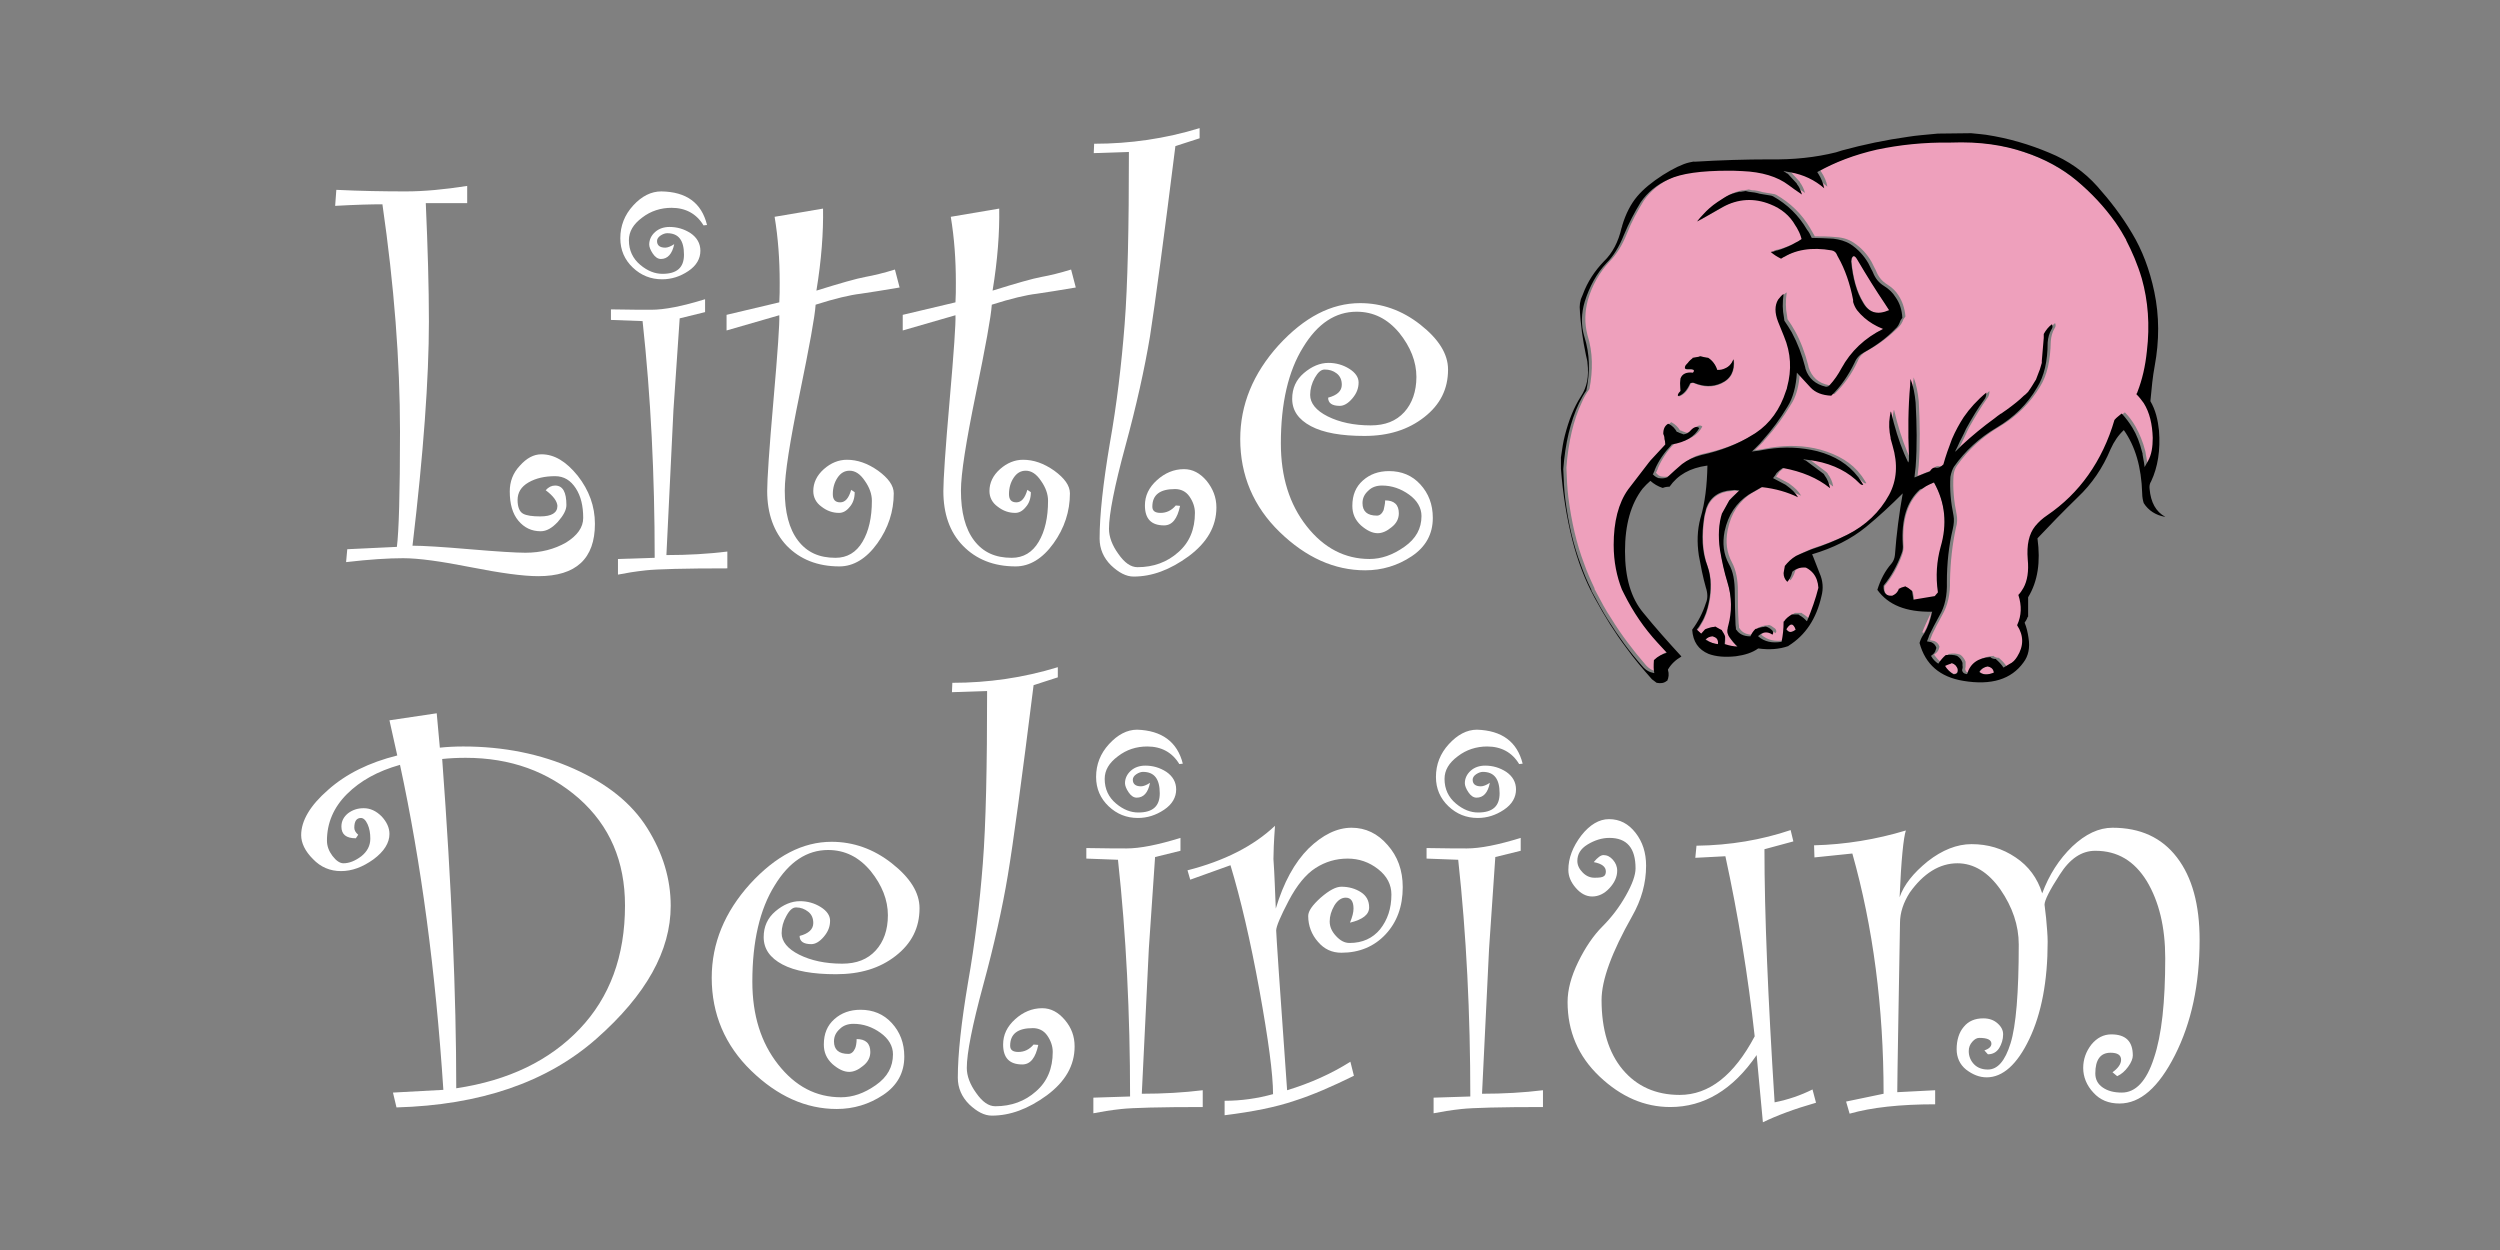
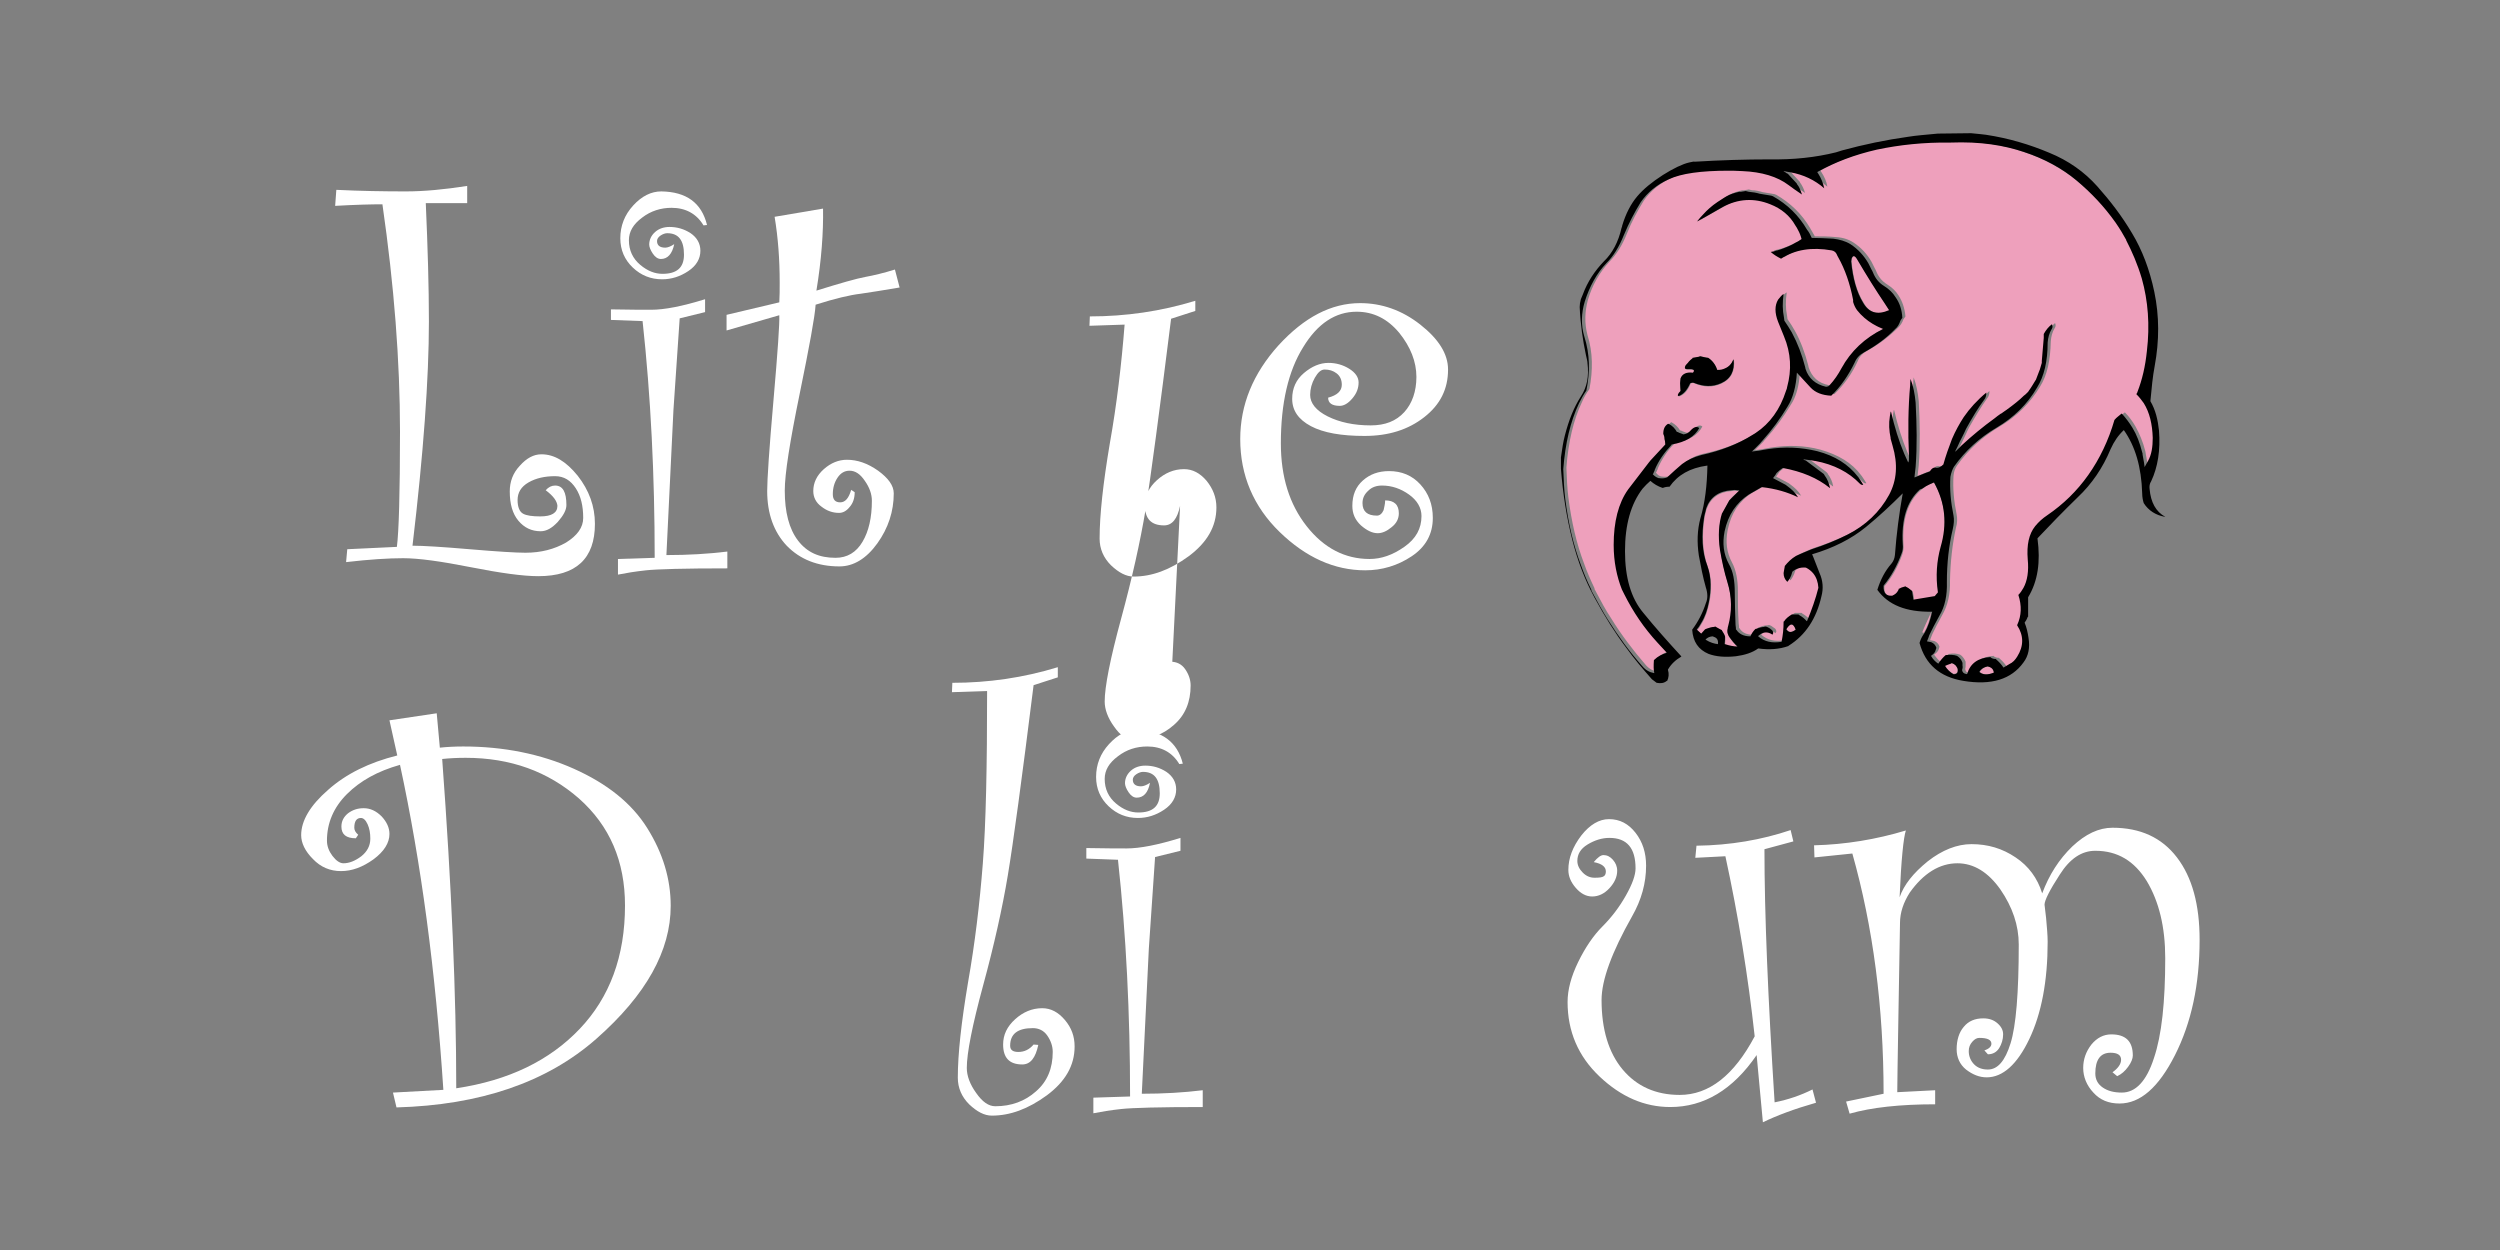
<svg xmlns="http://www.w3.org/2000/svg" version="1.1" id="レイヤー_1" x="0px" y="0px" viewBox="0 0 640 320" enable-background="new 0 0 640 320" xml:space="preserve">
  <rect x="0" y="0" width="640" height="320" fill="#808080" stroke="none" />
  <g>
    <g>
      <path fill="#EEA0BC" d="M437.2,91.6L437.2,91.6c1.2,0.8,2,1.9,2.5,3.2l0.1,0c0.7,0,1.3-0.1,1.9-0.4c0.9-0.5,1.6-1.2,2.1-2.2    l0.1-0.1c0.3,2.9-0.7,4.9-3.2,6.1c-2.2,1-4.5,1-7-0.1c-0.3-0.1-0.6-0.1-0.9,0.1c-0.7,1.8-1.7,2.9-3,3.3l-0.2-0.2    c0.2-0.5,0.4-0.8,0.7-1.1l0-0.2c0-0.4-0.1-1-0.1-1.8c0-0.5,0.1-0.9,0.1-1.1l0-0.1c0.4-1.2,1.5-1.7,3.1-1.5l0.1,0    c0.6-0.7,0.1-1-1.4-0.9H432c-0.5,0-0.7-0.2-0.5-0.7l0-0.1c0.2-0.3,0.4-0.5,0.4-0.5c0.2-0.3,0.4-0.5,0.6-0.7    c0.3-0.3,0.5-0.5,0.9-0.8l0-0.1c0.9-0.2,1.6-0.3,1.9-0.4l0.1,0C436.2,91.4,436.8,91.5,437.2,91.6 M531.6,46.2    c-3.8-3.1-8.3-5.6-13.5-7.3c-5.1-1.8-11.1-2.7-18-2.8c-6.8-0.1-13.1,0.5-18.8,1.8c-5.6,1.3-10.7,3.1-15.2,5.7c0,0.1,0,0.1-0.1,0.1    l0.1,0.1l0.2,0.3c0.7,1.1,1.3,2.3,1.5,3.7l0,0c-2.4-2.1-5.3-3.5-8.7-4.1c-0.7-0.1-1.2-0.2-1.6-0.3l0,0.1l0.5,0.3l0,0l0.1,0.1    c0.1,0.1,0.2,0.1,0.4,0.2l2.3,2.5c0,0,0,0,0,0c-0.1-0.3-0.2-0.6-0.4-0.8c0.2,0.2,0.3,0.5,0.4,0.8c0,0.1,0,0.1,0,0.1    c0.6,0.8,1,1.7,1.3,2.7c-1.5-1-2.6-1.8-3.4-2.4c-2.9-2.2-6.9-3.4-11.9-3.6c-1.6,0-2.8-0.1-3.5-0.1c-7,0.1-12.1,0.8-15.3,2.2    c-3.1,1.4-5.5,3.4-7.2,5.9c-1.6,2.6-3.1,5.3-4.3,8.4c-1.2,3-2.7,5.4-4.4,7.1c-2.6,2.8-4.5,6.1-5.6,9.9c-0.8,3-0.9,5.9-0.1,9    c1.4,4.4,1.4,9,0.5,13.8c-0.8,1.1-1.5,2.3-1.9,3.3c-2.2,4.6-3.5,10.2-4,16.8c0.1,2.7,0.2,5.2,0.5,7.6c0.8,6.3,2.1,11.9,4,16.9    c0.7,2,1.6,4.1,2.7,6.4l0,0.2c1.6,3,2.9,5.5,4.2,7.4c2.7,4.4,5.7,8.3,8.8,11.9c0.9,1.1,1.9,1.6,3,1.8h0.1    c-0.1-0.8-0.2-1.9-0.1-3.3l0.1-0.1c0.8-0.9,1.9-1.5,3.2-1.8l-2.4-2.6c-3.4-3.7-6.2-7.8-8.5-12.4l-0.6-1.2    c-1.4-3.3-2.1-7.1-2.1-11.4c-0.1-5.9,1.2-10.6,3.7-14.2l5.3-6.9c0.2-0.2,0.3-0.4,0.4-0.5c1.1-1.3,2.3-2.6,3.8-4.1l0-0.1    c-0.1-0.6-0.1-1-0.2-1.3c0-0.5-0.1-0.9-0.3-1.3v-0.1c0.1-1.2,0.5-2,1.2-2.5c0.1,0,0.1,0,0.1,0c0.9,0.5,1.7,1.2,2.2,2.1h0.1    c0.1,0,0.1,0,0.1,0l0.2,0.1c0.1,0,0.2,0.1,0.2,0.1l1.1,0.4c0.7-0.1,1.3-0.4,1.7-0.9c0.9-0.9,1.6-1.2,2.2-0.8l0.1,0.1    c-1.1,2.2-3.5,3.6-7.1,4.2l0,0.1c-1.9,1.9-3.3,4.1-4.3,6.4l0,0.1l-0.4,0.9l-0.1,0.1l0.1,0.1c0.4,0.5,0.8,0.8,1.4,0.9l0.1,0    c0.7,0.1,1.4,0.1,2.1-0.2c1.4-1.3,2.7-2.5,3.8-3.4c1.3-1.1,3-1.9,4.9-2.3c5-1.1,9.5-2.8,13.2-5.2l0.5-0.3c0.1-0.1,0.2-0.1,0.3-0.2    c3.6-2.4,6.2-6,7.7-10.7c0.1-0.6,0.2-0.9,0.3-1c1.2-4.4,1-8.8-0.8-13l-1.5-3.7c-0.9-2.3-0.8-4.2,0-5.7c0.3-0.5,0.7-1,1.3-1.4    l0.1,0c-0.3,2.1-0.3,4.1,0.1,6l0.1,0.8c0.7,1,1.3,1.9,1.9,3c1.5,2.7,2.6,5.7,3.4,8.8c0,0.1,0.1,0.3,0.1,0.5    c0.8,2.5,2.5,4.1,5.2,4.6h0.2c0.2,0,0.5,0,0.7-0.3c1.3-1.3,2.3-2.8,3.1-4.4c2.4-4.4,5.9-7.7,10.7-10.1c-0.3,0-0.4-0.2-0.5-0.2    c-0.8-0.3-1.5-0.7-2.2-1.1c-1.5-0.9-2.9-2.1-4-3.5c-0.5-0.7-0.8-1.5-1-2.1l0-0.1l0-0.4c-0.9-4.3-2.1-7.9-3.8-10.9    c-0.2-0.3-0.3-0.6-0.4-0.8c-0.3-0.5-0.7-0.9-1.3-1c-5.1-0.9-9.4-0.2-12.9,2.1l-0.1,0c-1-0.4-1.8-1-2.6-1.7l0,0    c0.5-0.1,1-0.2,1.6-0.4c0,0,0,0,0,0l0.1,0c0.1,0,0.2,0,0.3-0.1l0.1,0c1.7-0.6,3.1-1.2,4.3-1.9l0.6-0.3l0.9-0.6    c-0.2-0.8-0.5-1.6-0.9-2.3c-0.2-0.4-0.4-0.8-0.7-1.2c-1.5-2.5-3.6-4.3-6.4-5.4c-4.3-1.7-8.3-1.4-12.2,0.7    c-1.5,0.8-3.7,2.1-6.5,3.7l0.1-0.2c0.4-0.5,0.9-1,1.5-1.7c0.9-1,2.1-2.1,3.6-3.1c0.5-0.4,0.9-0.7,1.4-0.9l0.8-0.5    c1-0.6,2.1-0.9,3.3-1.2h0.1c0.1,0,0.3,0,0.4,0c0.1,0,0.5-0.1,1.2-0.2l0.8,0.2c0.9,0,1.8,0.2,2.8,0.5l3,0.5l0.2,0.1l0.1,0    c3.7,2.1,6.7,5,8.8,8.6c0.4,0.7,0.8,1.4,1.2,2.1c1.7,0,3.5,0,5.5,0.2c1.7,0.1,3.2,0.6,4.4,1.4c2,1.3,3.5,3,4.6,4.9l0.8,1.6    c0.1,0.2,0.3,0.5,0.4,0.8c0.6,1.5,1.5,2.6,2.8,3.4c1.3,0.8,2.3,1.8,2.9,2.8c1,1.5,1.6,3.3,1.8,5.4c-0.1,0.2-0.3,0.4-0.5,0.7    c-0.3,0.9-0.8,1.6-1.3,2.1c-2.2,2.2-4.9,4.3-8,6c-1.1,0.6-2,1.5-2.4,2.6c-1.5,3.3-3.5,6.1-6,8.5c-2.3-0.1-4-0.8-5.3-2.1l-3.5-3.8    c-0.2,3.6-0.9,6.5-2.4,8.7c-1.8,3-3.9,5.9-6.5,8.8c0,0.1-0.1,0.1-0.1,0.1c-0.2,0.2-0.3,0.4-0.4,0.5l-2,2l-0.2,0.1    c1.1,0,2.4-0.3,4-0.6c4.5-0.7,8.7-0.6,12.8,0.5c4.6,1.3,8.1,3.4,10.4,6.5c0,0.1,0,0.1,0.1,0.1c0.4,0.6,0.9,1.3,1.3,2    c-0.3,0.1-0.6,0-0.9-0.3c-2.8-2.9-6.6-4.8-11.4-5.8c-0.1,0-0.3,0-0.6-0.1l-2.3-0.3l-0.1,0c0,0,0,0-0.1,0l0,0l0.4,0.2    c0.1,0,0.2,0.1,0.3,0.1l4.4,3.3c0.1,0.1,0.2,0.2,0.4,0.4v0.1c0.7,0.9,1.2,2,1.4,3.2l-0.1,0c-3.1-2.5-7.1-4.2-12-5.1l0,0    c-0.5,0.4-1,0.8-1.6,1.3c-0.2,0.3-0.5,0.7-0.9,1.3c0,0,0,0,0,0l3.2,1.7l0.4,0.3c1.1,0.8,2.1,1.7,2.8,2.9l0,0    c-2.7-1.3-5.7-2.2-9.3-2.6c-1.2,0.7-2.3,1.4-3.3,1.9c-3.2,2-5.3,5.1-6.2,9.4c-0.6,3.1-0.3,5.8,1.1,8.4c1,1.9,1.5,4.3,1.5,7.3    c0,2.4,0,5.3,0.2,8.3c0.1,0.5,0.1,0.9,0.1,1.2l0.1,0c0.7,1.2,1.9,1.7,3.5,1.7h0.1c0.3-0.7,0.7-1.3,1.2-1.8l-0.1,0l0.2-0.1    c0.1,0,0.2,0,0.4-0.1c0.6-0.3,1.3-0.4,1.8-0.4c0.1,0,0.3-0.1,0.5-0.1l0.5,0.2c0.4,0.3,0.7,0.5,1,0.7l0.1,0.1    c0.2,0.3,0.3,0.6,0.2,0.8l-0.2,0.3l0,0l-0.2-0.2c0,0-0.1,0-0.2-0.1c-0.7-0.3-1.4-0.4-1.9-0.2c-0.4,0.1-0.8,0.4-1.3,0.8l0,0.1    c1.6,1.4,3.5,1.8,6,1.4l0-0.1c0.3-1.5,0.5-3.1,0.5-5.1l0.1,0c0.5-0.7,1.1-1.3,2-1.8l1.7,0c0.1,0,0.1,0.1,0.1,0.1    c0.8,0.5,1.5,1,2,1.6l0.1,0c1.2-2.9,2.1-5.7,2.9-8.5l0-0.1c-0.2-1.4-0.6-2.6-1.3-3.6c-0.5-0.6-1.1-1.1-1.9-1.5l-0.1,0    c-1.4-0.1-2.5,0.4-3.4,1.1v0.1c-0.4,1.2-0.8,2-1.3,2.5l0-0.1c-0.6-0.6-0.9-1.4-0.9-2.2l0.1-0.6l0.2-1.1l0-0.1    c0.8-1,1.8-1.9,2.9-2.6c1.3-0.6,2.6-1.2,4-1.7c3.1-1,6.1-2.2,9.1-3.7c4.7-2.4,8.3-5.8,10.7-10.2c2.1-3.7,2.4-7.9,0.9-12.6    l-0.5-1.8l0-0.2c-0.4-1.9-0.4-3.7-0.2-5.5l0.2-1.2l0.1,0c0.9,3.9,2,7.4,3.4,10.8l1,2.2c0.2-0.3,0.3-0.8,0.2-1.5    c-0.3-6.6-0.2-12.7,0.3-18.3c0-0.3,0-0.8,0.1-1.6c0.7,1.9,1.1,4,1.3,6.1c0.3,5.6,0.4,11,0,16.4l-0.3,2.7l0.1,0    c1-0.4,2.2-0.9,3.8-1.5l0.1-0.1c0.3-0.6,0.7-0.9,1.2-0.9c0,0,0.1,0,0.1,0c0.7,0.2,1.4,0,2.1-0.8c0.6-2.2,1.4-4.3,2.2-6.5    c0.9-2.1,1.9-3.9,3-5.6c1.6-2.3,3.5-4.4,5.8-6.3c0,0.7-0.1,1.3-0.6,1.9c-1.5,2.1-3,4.6-4.6,7.4c-0.3,0.6-0.6,1.2-0.9,1.9    c-0.4,0.9-0.9,1.8-1.3,2.7l-0.1,0.2c-0.1,0.2-0.2,0.5-0.4,0.8l0,0.1l-0.1,0.2l0,0l1.7-1.7c2.7-2.5,5.5-4.8,8.4-6.9    c0.4-0.3,0.9-0.7,1.6-1.2c0.1,0,0.2-0.1,0.2-0.1l1.3-0.9c1.8-1.4,3.3-2.6,4.4-3.6c0.3-0.3,0.5-0.5,0.7-0.6    c0.1-0.1,0.2-0.2,0.3-0.3c0.1,0,0.1-0.1,0.1-0.1l0.2-0.3c0.6-0.8,1.2-1.7,1.6-2.5c0,0,0.1-0.1,0.2-0.3l0.8-2.1l0.2-0.5    c0.1-0.3,0.2-0.6,0.3-0.9c-0.1,0.2-0.1,0.4-0.2,0.7c0.2-0.5,0.3-0.9,0.4-1.4l0-0.5l0.5-5.9c0-0.4,0-0.7,0-0.9l0-0.1v0    c0.6-1.1,1.4-1.9,2.1-2.5l0.1,0.3c0.1,0.4,0,0.7-0.2,1c-0.6,1-0.9,2.1-1,3.4c-0.1,4.8-0.9,8.6-2.7,11.5c-2.5,4.2-6,7.7-10.4,10.3    c-4.4,2.6-8,5.9-10.9,10c-0.5,0.7-0.8,1.5-0.9,2.6c-0.2,3.2,0.1,6.5,0.8,9.9c0.2,1,0.2,2.2-0.2,3.5c-0.9,4.2-1.4,8.6-1.5,13.5    c0.1,3.4-0.6,6.3-1.9,8.6c-1.1,2-2,3.7-2.6,5c-0.4,1-0.6,1.5-0.6,1.6l0.1,0l1,0.2c0.7,0.3,1.1,0.8,1.3,1.4v0.1    c-0.1,0.4-0.2,0.7-0.3,0.9c-0.2,0.3-0.3,0.5-0.6,0.7c-0.1,0.1-0.3,0.3-0.5,0.4l0.1,0.1c0.6,0.8,1.2,1.5,1.8,1.9l0,0    c0.6-0.9,1.2-1.6,1.9-2.2v0c1.2-0.2,2.1-0.1,2.9,0.2c0,0,0,0,0,0l0.4,0.3c0.5,0.5,0.8,1,1,1.5l0,0.1c0,0.1,0,0.3,0,0.5    c0,0.1,0,0.1,0,0.1c0,0.4,0,0.8-0.1,1.1l0,0.1c0.1,0.6,0.4,0.9,0.9,0.9c0.2,0.1,0.3,0.1,0.4,0c0.8-2.7,2.8-4.1,6-4.3l0,0.1    c0.4,0.3,0.8,0.4,1.4,0.4l0,0.1c0.6,0.5,1.3,1.2,1.9,2.1c0.7-0.4,1.2-0.7,1.5-0.9c0.9-0.5,1.5-1.2,2-1.9c1.7-2.7,1.6-5.4,0-8    l0-0.1c1.1-2.4,1.2-4.9,0.3-7.7c0.5-0.5,1-1.1,1.3-1.8c1-1.9,1.4-4.3,1.1-7.3c-0.4-3.7,0.3-6.6,1.9-8.5c0.9-1,1.9-2,3.1-2.8    c4.1-2.8,7.6-6.2,10.5-10.3c3-4.1,5.2-8.9,6.7-14.1l0.1-0.1c0.4-0.5,1-0.9,1.7-1.5l0.1,0c1,1,1.9,2.2,2.7,3.6    c1,1.8,1.9,3.9,2.5,6.3c0,0.2,0.1,0.3,0.1,0.5l0,0.1c0.3,1.7,0.5,2.7,0.5,3l0,0.2l0.9-1.6c0.8-1.6,1.2-3.5,1.2-5.9    c-0.1-3.5-0.8-6.5-2.3-8.9c-0.5-0.7-1.1-1.5-1.9-2.3c0.2-0.3,0.3-0.5,0.3-0.6c1.2-3,2-6.5,2.4-10.4c0.7-6.7,0.3-12.9-1.3-18.6    c-1-3.6-2.4-6.9-4-9.8l0-0.1c-0.7-1.3-1.6-2.8-2.7-4.4C538.7,53,535.4,49.3,531.6,46.2" />
      <path fill="#EEA0BC" d="M508.9,170.6L508.9,170.6c-1,0.2-1.7,0.7-2.1,1.4l0.1,0.1c0.9,0.7,2.1,0.7,3.6,0.1v-0.1    C510.3,171.3,509.8,170.8,508.9,170.6" />
      <path fill="#EEA0BC" d="M474.1,66.2l-0.1,0.7c0.4,4.3,1.4,7.9,3.1,10.6c1.5,2.7,3.8,3.3,6.7,2l-1.1-1.7c-2.3-3.4-4.6-7.1-6.9-11    C474.9,65.4,474.4,65.2,474.1,66.2" />
      <path fill="#EEA0BC" d="M495.1,123.5c-0.8,0.3-1.6,0.6-2.1,1c-0.6,0.4-1,0.8-1.3,1c-3.3,2.9-4.8,7.6-4.4,14    c0.1,0.9-0.1,1.7-0.3,2.4c-1.1,3.1-2.6,5.8-4.6,8.2l0,0.1c-0.1,1.8,0.7,2.6,2.1,2.5h0.1c0.7-0.2,1.2-0.6,1.5-1.3    c0.1-0.1,0.1-0.2,0.2-0.5h0.1l0.6-0.3l1-0.3c0.1,0,0.1,0.1,0.1,0.1c0.5,0.2,1,0.6,1.6,1.1l0,0.1c0.2,0.8,0.3,1.5,0.3,2.1l0.1,0    l5.4-0.9l0.5-0.6c0.2-0.2,0.3-0.4,0.3-0.4c-0.6-4.1-0.3-8,0.7-11.6C498.6,134.2,498,128.7,495.1,123.5" />
      <path fill="#EEA0BC" d="M442.7,128.1l0.4-0.5l0,0c0.6-0.7,1.4-1.3,2.3-1.9l-0.5,0c-0.5-0.1-1-0.1-1.5,0c-3.3,0.2-5.5,1.8-6.5,4.6    c-0.1,0.3-0.3,1-0.5,2c-0.8,4.9-0.5,9.2,0.8,12.8c0.5,1.4,0.8,3,0.8,4.7c0.1,1.4-0.1,2.9-0.4,4.4c-0.4,2-1,3.9-2,5.5    c-0.3,0.5-0.6,1.1-1.1,1.6v0.1l1.1,1l0.1-0.1l0.9-1l0.5-0.2c0.5-0.2,1.1-0.4,1.7-0.4c0.1,0,0.3-0.1,0.5-0.1l0.1,0.1    c0.9,0.5,1.4,0.7,1.5,0.8l0,0.1c0.3,0.4,0.6,0.9,0.8,1.5v0.1c0,0.5,0,1.1-0.1,1.9c0,0,0.1,0,0.1,0c1.1,0.4,2.2,0.6,3.2,0.6    c-0.8-0.7-1.5-1.6-2.2-2.6l-0.1-0.2c-0.2-0.4-0.3-0.8-0.3-1.1l0-0.3c0-0.2,0.1-0.4,0.1-0.5c0-0.1,0-0.3,0.1-0.5    c1-3.7,0.9-7.5-0.2-11.3c-0.8-2.6-1.4-5.4-1.9-8.3c-0.5-3.5-0.4-6.6,0.5-9.2L442.7,128.1" />
      <path fill="#EEA0BC" d="M457.3,161L457.3,161c0.6,1,1.3,1,2.4,0.2h0C459.2,159.5,458.4,159.4,457.3,161" />
-       <path fill="#EEA0BC" d="M439.8,164.9l0-0.1c0.1-1-0.3-1.6-1.1-1.9l0-0.1c-0.8-0.1-1.6,0.3-2,0.9c0,0,0.1,0,0.1,0    C437.8,164.5,438.8,164.9,439.8,164.9" />
      <path fill="#EEA0BC" d="M500.7,170.4c-0.3-0.3-0.6-0.5-0.9-0.6l0.1,0.1c-0.3-0.1-0.4-0.1-0.5-0.1l-0.1,0l-1.1,0.4l-0.1,0.1l0,0    l-0.1,0l-0.1,0l0,0l0,0.2c0.6,0.8,1.3,1.5,2.1,2l0.1,0c0.8,0,1.1-0.3,1-1.2v-0.1C501.2,171.1,501.1,170.8,500.7,170.4" />
      <path fill="#EEA0BC" d="M492.1,161.9c0.2,0,0.3,0.1,0.4,0.1c1-1.6,1.5-3.3,1.9-5.3C493.5,158.7,492.6,160.5,492.1,161.9    L492.1,161.9" />
      <path d="M499.8,169.8c0.3,0.1,0.6,0.3,0.9,0.6c0.3,0.5,0.5,0.8,0.5,0.9v0.1c0.1,0.8-0.3,1.2-1,1.2l-0.1,0c-0.9-0.5-1.6-1.2-2.1-2    l0-0.2l0,0l0.1,0l0.1,0l0,0l0.1-0.1l1.1-0.4l0.1,0C499.5,169.7,499.7,169.7,499.8,169.8 M439.8,164.8l0,0.1    c-0.9-0.1-2-0.4-3.1-1.1c0,0-0.1,0-0.1,0c0.4-0.6,1.2-0.9,2-0.9l0,0.1C439.5,163.2,439.9,163.8,439.8,164.8 M457.3,161.1    L457.3,161.1c1-1.7,1.8-1.6,2.4,0.1h0C458.6,162,457.9,162,457.3,161.1 M443.1,127.7l-0.4,0.4l-1.9,3.4c-0.8,2.6-1,5.7-0.5,9.2    c0.5,3,1.1,5.7,1.9,8.3c1.2,3.8,1.2,7.6,0.2,11.3c-0.1,0.2-0.1,0.4-0.1,0.5c0,0.1-0.1,0.3-0.1,0.5l0,0.3c0,0.4,0.1,0.7,0.3,1.1    l0.1,0.2c0.7,1,1.4,1.9,2.2,2.6c-0.9,0-2-0.2-3.2-0.6c0,0-0.1,0-0.1,0c0.1-0.8,0.1-1.4,0.1-1.9v-0.1c-0.2-0.6-0.5-1-0.8-1.5l0-0.1    c-0.1,0-0.6-0.3-1.5-0.8l-0.1-0.1c-0.2,0-0.4,0.1-0.5,0.1c-0.5,0-1.1,0.2-1.7,0.4l-0.5,0.2l-0.9,1l-0.1,0.1l-1.1-1v-0.1    c0.5-0.5,0.8-1.1,1.1-1.6c1-1.6,1.6-3.4,2-5.5c0.3-1.5,0.4-3,0.4-4.4c0-1.7-0.3-3.3-0.8-4.7c-1.4-3.6-1.6-7.8-0.8-12.8    c0.3-1,0.4-1.7,0.5-2c1-2.8,3.2-4.4,6.5-4.6c0.5-0.1,0.9-0.1,1.5,0l0.5,0C444.4,126.4,443.7,127.1,443.1,127.7 M493,124.5    c0.6-0.3,1.3-0.7,2.1-1c2.9,5.2,3.4,10.7,1.7,16.5c-1,3.6-1.3,7.5-0.7,11.6c0,0.1-0.1,0.2-0.3,0.4l-0.5,0.6l-5.4,0.9l-0.1,0    c0-0.6-0.2-1.2-0.3-2.1l0-0.1c-0.6-0.5-1.1-0.9-1.6-1.1c0,0,0-0.1-0.1-0.1l-1,0.3l-0.6,0.3h-0.1c-0.1,0.3-0.1,0.4-0.2,0.5    c-0.3,0.6-0.8,1-1.5,1.3h-0.1c-1.4,0.1-2.2-0.7-2.1-2.5l0-0.1c2-2.4,3.5-5.2,4.6-8.2c0.3-0.7,0.4-1.5,0.3-2.4    c-0.4-6.4,1.1-11,4.4-14C492,125.2,492.4,124.9,493,124.5 M473.9,66.9l0.1-0.7c0.4-1,0.9-0.8,1.6,0.5c2.3,3.9,4.6,7.6,6.9,11    l1.1,1.7c-3,1.3-5.2,0.7-6.7-2C475.3,74.8,474.3,71.2,473.9,66.9 M508.8,170.6L508.8,170.6c1,0.2,1.5,0.7,1.6,1.5v0.1    c-1.5,0.6-2.7,0.6-3.6-0.1l-0.1-0.1C507.1,171.3,507.8,170.8,508.8,170.6 M518.1,38.9c5.2,1.7,9.8,4.2,13.5,7.3    c3.7,3.1,7.1,6.7,10,10.8c1.1,1.6,2,3.1,2.7,4.4l0,0.1c1.5,2.9,2.9,6.1,4,9.8c1.6,5.7,2.1,11.9,1.3,18.6    c-0.4,3.9-1.2,7.3-2.4,10.4c0,0.1-0.1,0.3-0.3,0.6c0.8,0.8,1.4,1.6,1.9,2.3c1.5,2.4,2.2,5.4,2.3,8.9c0,2.3-0.3,4.3-1.2,5.9    l-0.9,1.6l0-0.2c0-0.3-0.2-1.4-0.5-3l0-0.1c0-0.1,0-0.3-0.1-0.5c-0.6-2.4-1.4-4.5-2.5-6.3c-0.8-1.3-1.7-2.5-2.7-3.6l-0.1,0    c-0.7,0.6-1.3,1-1.7,1.5l-0.1,0.1c-1.5,5.2-3.8,10-6.7,14.1c-2.9,4.1-6.4,7.5-10.5,10.3c-1.2,0.8-2.2,1.7-3.1,2.8    c-1.6,2-2.2,4.8-1.9,8.5c0.3,3-0.1,5.5-1.1,7.3c-0.4,0.7-0.8,1.3-1.3,1.8c0.9,2.8,0.8,5.3-0.3,7.7l0,0.1c1.7,2.6,1.7,5.3,0,8    c-0.5,0.8-1.1,1.5-2,1.9c-0.3,0.2-0.8,0.5-1.5,0.9c-0.6-0.9-1.3-1.6-1.9-2.1l0-0.1c-0.6,0-1-0.1-1.4-0.4l0-0.1    c-3.2,0.2-5.2,1.6-6,4.3c-0.1,0.1-0.2,0.1-0.4,0c-0.5-0.1-0.8-0.4-0.9-0.9l0-0.1c0.1-0.3,0.2-0.7,0.1-1.1c0,0,0,0,0-0.1    c0-0.2,0-0.4,0-0.5l0-0.1c-0.2-0.6-0.5-1.1-1-1.5l-0.4-0.3c0,0,0,0,0,0c-0.8-0.3-1.8-0.3-2.9-0.2v0c-0.7,0.6-1.3,1.3-1.9,2.2l0,0    c-0.6-0.4-1.3-1-1.8-1.9l-0.1-0.1c0.2-0.1,0.4-0.2,0.5-0.4c0.3-0.2,0.4-0.4,0.6-0.7c0.1-0.3,0.2-0.6,0.3-0.9v-0.1    c-0.2-0.6-0.6-1.1-1.3-1.4l-1-0.2l-0.1,0c0-0.1,0.3-0.6,0.6-1.6c0.6-1.3,1.5-3,2.6-5c1.4-2.3,2-5.2,1.9-8.6    c0-4.8,0.5-9.3,1.5-13.5c0.3-1.3,0.4-2.5,0.2-3.5c-0.7-3.4-1-6.8-0.8-9.9c0.2-1.1,0.5-1.9,0.9-2.6c2.9-4.1,6.5-7.4,10.9-10    c4.4-2.6,7.9-6,10.4-10.3c1.8-2.9,2.7-6.7,2.7-11.5c0.1-1.3,0.4-2.4,1-3.4c0.2-0.3,0.3-0.6,0.2-1l-0.1-0.3    c-0.8,0.6-1.5,1.4-2.1,2.5v0l0,0.1c0,0.2,0,0.5,0,0.9l-0.5,5.9l0,0.5c-0.2,0.6-0.3,1.1-0.5,1.7l-0.2,0.5l-0.8,2.1    c-0.1,0.1-0.1,0.2-0.2,0.3c-0.5,0.8-1,1.7-1.6,2.5l-0.2,0.3c0,0,0,0.1-0.1,0.1c-0.1,0.1-0.2,0.2-0.3,0.3c-0.2,0.2-0.4,0.4-0.7,0.6    c-1.1,1.1-2.6,2.3-4.4,3.6l-1.3,0.9c0,0,0,0.1-0.2,0.1c-0.6,0.4-1.1,0.8-1.6,1.2c-2.9,2.1-5.7,4.4-8.4,6.9l-1.7,1.7l0,0l0.1-0.2    l0-0.1c0.1-0.3,0.3-0.5,0.4-0.8l0.1-0.2c0.4-0.9,0.8-1.8,1.3-2.7c0.3-0.6,0.6-1.2,0.9-1.9c1.6-2.9,3.1-5.4,4.6-7.4    c0.5-0.6,0.6-1.2,0.6-1.9c-2.3,1.9-4.3,4.1-5.8,6.3c-1.1,1.7-2.1,3.5-3,5.6c-0.8,2.1-1.6,4.3-2.2,6.5c-0.7,0.7-1.4,1-2.1,0.8    c0,0-0.1,0-0.1,0c-0.5,0-0.9,0.4-1.2,0.9l-0.1,0.1c-1.5,0.5-2.7,1.1-3.8,1.5l-0.1,0l0.3-2.7c0.4-5.3,0.3-10.7,0-16.4    c-0.2-2.2-0.6-4.3-1.3-6.1c-0.1,0.7-0.1,1.3-0.1,1.6c-0.5,5.6-0.6,11.8-0.3,18.3c0,0.7,0,1.2-0.2,1.5l-1-2.2    c-1.4-3.3-2.5-6.9-3.4-10.8l-0.1,0l-0.2,1.2c-0.3,1.8-0.2,3.7,0.2,5.5l0,0.2l0.5,1.8c1.4,4.7,1.1,8.9-0.9,12.6    c-2.4,4.4-6,7.8-10.7,10.2c-3,1.5-6,2.7-9.1,3.7c-1.3,0.5-2.6,1.1-4,1.7c-1.2,0.7-2.1,1.6-2.9,2.6l0,0.1l-0.2,1.1l-0.1,0.6    c0,0.9,0.3,1.6,0.9,2.2l0,0.1c0.5-0.5,1-1.3,1.3-2.5v-0.1c0.9-0.8,2-1.2,3.4-1.1l0.1,0c0.8,0.4,1.4,0.9,1.9,1.5    c0.8,1,1.2,2.2,1.3,3.6l0,0.1c-0.7,2.8-1.7,5.6-2.9,8.5l-0.1,0c-0.5-0.6-1.1-1.1-2-1.6c0,0,0-0.1-0.1-0.1l-1.7,0    c-0.8,0.5-1.5,1-2,1.8l-0.1,0c0,2-0.2,3.6-0.5,5.1l0,0.1c-2.4,0.4-4.4,0-6-1.4l0-0.1c0.5-0.4,0.9-0.7,1.3-0.8    c0.6-0.2,1.3-0.1,1.9,0.2c0.1,0.1,0.2,0.1,0.2,0.1l0.2,0.2l0,0l0.2-0.3c0.1-0.3,0-0.5-0.2-0.8l-0.1-0.1c-0.3-0.3-0.6-0.5-1-0.7    l-0.5-0.2c-0.2,0-0.4,0-0.5,0.1c-0.6,0-1.2,0.2-1.8,0.4c-0.2,0.1-0.3,0.1-0.4,0.1l-0.1,0.1c-0.5,0.5-0.9,1.1-1.2,1.8H448    c-1.6,0-2.8-0.6-3.5-1.7l-0.1,0c0-0.3,0-0.6-0.1-1.2c-0.1-3.1-0.2-5.9-0.2-8.3c0-3-0.4-5.4-1.5-7.3c-1.4-2.6-1.7-5.3-1.1-8.4    c0.9-4.2,3-7.3,6.2-9.4c1-0.6,2.1-1.2,3.3-1.9c3.6,0.4,6.6,1.3,9.3,2.6l0,0c-0.7-1.2-1.7-2.1-2.8-2.9l-0.4-0.3l-3.2-1.7    c0,0-0.1,0,0,0c0.4-0.5,0.7-0.9,0.9-1.3c0.5-0.5,1-0.9,1.6-1.3l0,0c4.9,0.9,8.9,2.6,12,5.1l0.1,0c-0.3-1.2-0.7-2.3-1.4-3.2    c-0.1-0.2-0.2-0.4-0.4-0.5l-4.4-3.3c-0.1,0-0.2-0.1-0.3-0.1l-0.4-0.2c0,0-0.1,0-0.1,0l0.1,0c0.1,0,0.1,0,0.1,0l0.1,0l2.3,0.3    c0.3,0.1,0.5,0.1,0.6,0.1c4.8,0.9,8.6,2.9,11.4,5.8c0.3,0.3,0.6,0.4,0.9,0.3c-0.4-0.7-0.9-1.4-1.3-2c0,0,0,0-0.1-0.1    c-2.4-3.1-5.8-5.3-10.4-6.5c-4.1-1-8.3-1.2-12.8-0.5c-1.5,0.3-2.9,0.5-4,0.6l0.2-0.1l2-2c0.1-0.1,0.2-0.3,0.4-0.5    c0,0,0.1,0,0.1-0.1c2.6-2.9,4.7-5.8,6.5-8.8c1.4-2.2,2.2-5.2,2.4-8.7l3.5,3.8c1.2,1.3,3,2,5.3,2.1c2.4-2.3,4.4-5.2,6-8.5    c0.5-1.2,1.3-2,2.4-2.6c3.1-1.7,5.8-3.7,8-6c0.6-0.5,1-1.2,1.3-2.1c0.2-0.4,0.4-0.6,0.5-0.7c-0.1-2.1-0.7-3.9-1.8-5.4    c-0.6-1-1.6-2-2.9-2.8c-1.3-0.8-2.2-1.9-2.8-3.4c-0.1-0.3-0.3-0.6-0.4-0.8l-0.8-1.6c-1.1-1.9-2.6-3.6-4.6-4.9    c-1.3-0.8-2.8-1.2-4.4-1.4c-2-0.1-3.9-0.2-5.5-0.2c-0.3-0.7-0.7-1.5-1.2-2.1c-2.1-3.6-5-6.5-8.8-8.6l-0.1,0l-0.2-0.1l-3-0.5    c-1-0.3-1.8-0.4-2.8-0.5l-0.8-0.2c-0.7,0.1-1.1,0.2-1.2,0.2c-0.2,0-0.3,0-0.4,0h-0.1c-1.2,0.3-2.3,0.6-3.3,1.2l-0.8,0.5    c-0.5,0.3-0.9,0.6-1.4,0.9c-1.5,1-2.7,2.1-3.6,3.1c-0.6,0.6-1.1,1.2-1.5,1.7l-0.1,0.2c2.8-1.6,5-2.8,6.5-3.7    c3.9-2.1,8-2.4,12.2-0.7c2.8,1.1,5,2.9,6.4,5.4c0.3,0.4,0.5,0.8,0.7,1.2c0.4,0.7,0.7,1.5,0.9,2.3l-0.9,0.6l-0.6,0.3    c-1.1,0.7-2.6,1.3-4.3,1.9l-0.1,0c-0.2,0.1-0.3,0.1-0.3,0.1l-0.1,0c0,0.1,0,0,0,0c-0.5,0.2-1,0.3-1.6,0.4l0,0    c0.8,0.7,1.6,1.2,2.6,1.7l0.1,0c3.5-2.3,7.8-3,12.9-2.1c0.6,0.1,1.1,0.5,1.3,1c0.1,0.2,0.2,0.5,0.4,0.8c1.7,3,3,6.7,3.8,10.9    l0,0.4l0,0.1c0.2,0.7,0.5,1.4,1,2.1c1.1,1.4,2.5,2.6,4,3.5c0.7,0.4,1.4,0.8,2.2,1.1c0.1,0,0.3,0.2,0.5,0.2    c-4.7,2.3-8.3,5.7-10.7,10.1c-0.8,1.5-1.8,3-3.1,4.4c-0.2,0.2-0.5,0.3-0.7,0.3h-0.2c-2.6-0.6-4.4-2.1-5.2-4.6    c0-0.2-0.1-0.4-0.1-0.5c-0.8-3.1-1.9-6-3.4-8.8c-0.6-1-1.2-2-1.9-3l-0.1-0.8c-0.4-1.9-0.4-3.9-0.1-6l-0.1,0    c-0.5,0.4-0.9,0.9-1.3,1.4c-0.9,1.5-0.9,3.4,0,5.7l1.5,3.7c1.8,4.3,2,8.6,0.8,13c0,0.2-0.1,0.5-0.3,1c-1.5,4.7-4.1,8.3-7.7,10.7    c-0.1,0.1-0.2,0.1-0.3,0.2l-0.5,0.3c-3.8,2.4-8.2,4.1-13.2,5.2c-1.9,0.5-3.6,1.3-4.9,2.3c-1.2,1-2.4,2.1-3.8,3.4    c-0.7,0.3-1.4,0.3-2.1,0.2l-0.1,0c-0.6-0.2-1-0.5-1.4-0.9l-0.1-0.1l0.1-0.1l0.4-0.9l0-0.1c1-2.4,2.5-4.5,4.3-6.4l0-0.1    c3.6-0.6,5.9-2,7.1-4.2l-0.1-0.1c-0.6-0.4-1.3-0.2-2.2,0.8c-0.4,0.5-1,0.8-1.7,0.9l-1.1-0.4c-0.1,0-0.1-0.1-0.2-0.1l-0.2-0.1    c0,0,0-0.1-0.1,0h-0.1c-0.5-0.9-1.2-1.7-2.2-2.1c0,0,0,0-0.1,0c-0.8,0.5-1.2,1.3-1.2,2.5v0.1c0.2,0.4,0.3,0.8,0.3,1.3    c0.1,0.3,0.2,0.7,0.2,1.3l0,0.1c-1.4,1.5-2.7,2.9-3.8,4.1c-0.1,0.1-0.2,0.3-0.4,0.5l-5.3,6.9c-2.5,3.5-3.7,8.3-3.7,14.2    c0,4.3,0.8,8.1,2.1,11.4l0.6,1.2c2.3,4.6,5.1,8.7,8.5,12.4l2.4,2.6c-1.2,0.4-2.3,0.9-3.2,1.8l-0.1,0.1c-0.1,1.4-0.1,2.5,0.1,3.3    h-0.1c-1.1-0.2-2.1-0.7-3-1.8c-3.2-3.6-6.1-7.6-8.8-11.9c-1.2-1.9-2.6-4.4-4.2-7.4l0-0.2c-1.1-2.2-2-4.4-2.7-6.4    c-1.9-5-3.2-10.6-4-16.9c-0.3-2.4-0.4-4.9-0.5-7.6c0.5-6.6,1.8-12.1,4-16.8c0.5-1,1.1-2.2,1.9-3.3c1-4.8,0.9-9.4-0.5-13.8    c-0.9-3-0.8-6,0.1-9c1.2-3.8,3-7.2,5.6-9.9c1.7-1.7,3.2-4.1,4.4-7.1c1.3-3.1,2.7-5.8,4.3-8.4c1.7-2.5,4.1-4.5,7.2-5.9    c3.2-1.5,8.3-2.2,15.3-2.2c0.7,0,1.8,0,3.5,0.1c5,0.2,9,1.4,11.9,3.6c0.8,0.6,1.9,1.4,3.4,2.4c-0.3-1-0.7-2-1.3-2.7c0,0,0,0,0-0.1    c0,0,0,0,0,0l-2.3-2.5c-0.1-0.1-0.3-0.1-0.4-0.2l-0.1-0.1l0,0l-0.5-0.3l-0.1-0.1h0.1c0.4,0.1,0.9,0.2,1.6,0.3    c3.4,0.6,6.3,2,8.7,4.1l0,0c-0.3-1.4-0.8-2.6-1.5-3.7l-0.2-0.3l-0.1-0.1c0.1,0,0.1,0,0.1-0.1c4.5-2.5,9.5-4.4,15.2-5.7    c5.7-1.2,12-1.9,18.8-1.8C507,36.2,513,37.2,518.1,38.9 M508.4,34.5c-0.6-0.1-1.9-0.2-3.8-0.4l-8.5,0.1c-3.2,0.3-5.7,0.5-7.5,0.8    c-5.8,0.8-11.5,2-17,3.5L470,39c-5.2,1.3-10.9,1.9-16.9,1.8c-6.3,0-12.7,0.2-19.3,0.6c0-0.1-0.5,0-1.4,0.2c-1.7,0.4-4,1.5-6.7,3.2    c-2.8,1.8-5,3.6-6.6,5.5c-1.6,1.9-2.9,4.4-3.8,7.4c0,0.2-0.1,0.4-0.2,0.7c-0.8,3.5-2.3,6.4-4.5,8.5c-2.3,2.4-4.2,5.2-5.4,8.5    l-0.5,1.2c-0.2,0.7-0.3,1.4-0.3,2c0.2,4.5,0.8,8.5,1.6,12.3c0.2,0.9,0.4,1.6,0.4,2.1c0.4,3.3-0.1,6.1-1.7,8.5    c-1.8,2.8-3.1,6.1-4.1,10c-0.4,1.5-0.7,3.4-1,5.6l0,2.9c0.5,6.6,1.5,12.6,2.9,18.2c1.4,5.5,3.3,10.4,5.7,14.8    c2.6,4.8,5.3,9.1,8.1,12.8c2,2.8,4.3,5.5,6.6,8.1c0.5,0.4,0.9,0.7,1.2,0.9c1,0.2,1.9,0.1,2.6-0.5l0.1,0c0.4-0.8,0.5-1.8,0.2-2.8    l0-0.1c0.8-1.4,2-2.5,3.4-3.3l0-0.1c-3.4-3.7-6.7-7.4-9.7-11.1c-3.2-3.8-4.7-9.1-4.7-15.8c0-6.8,1.5-12.1,4.5-16    c0.6-0.7,1.3-1.4,2-2c0.9,0.8,1.9,1.4,3.1,1.8l0.1,0c0.5-0.2,1-0.3,1.6-0.3h0.1c2.1-3,5.2-4.8,9.6-5.4h0.1    c-0.1,5-0.6,9.5-1.8,13.5c-0.8,3-0.9,6.1-0.4,9.5c0.5,2.7,1,5.4,1.8,8.2c0.5,1.5,0.5,2.9,0,4c-0.8,2.5-2,4.8-3.5,6.8    c0.2,3.1,1.6,5.1,4.2,6.2c1.9,0.7,4.2,0.9,7,0.6c2.2-0.3,4.2-0.9,5.7-2c2.9,0.4,5.4,0.2,7.7-0.6l0.1-0.1c4.3-2.7,7.1-6.9,8.4-12.7    c0.5-1.9,0.4-3.9-0.5-5.9c-1-2.5-1.6-4.2-1.9-4.8c5.4-1.6,10-3.9,13.8-7c3.3-2.7,6.4-5.6,9.4-8.6c-0.9,5.1-1.6,10.3-2,15.8    c-0.1,0.9-0.4,1.6-0.9,2.2c-1.6,1.8-2.8,4.1-3.6,6.7c2.8,3.9,7.4,5.7,13.9,5.6c0.2,0,0.2,0.1,0.1,0.1c-0.4,1.9-1,3.7-1.9,5.3    l-0.4,0.6c-0.4,0.6-0.7,1.3-0.9,2c1.5,5.5,5.2,8.7,11.2,9.7c7.2,1.2,12.3-0.4,15.4-4.7c1.3-1.7,1.7-3.8,1.3-6.3    c-0.2-1.4-0.5-2.7-1-3.9c0.3-0.4,0.6-0.9,0.8-1.5l0.1,0c0-1.6,0-3.3,0-4.9v-0.1c2.5-4.1,3.2-9.1,2.4-15l0-0.1    c3.2-3.4,6.6-6.9,10.3-10.5c3.6-3.4,6.4-7.5,8.4-12.3c0.9-2,2-3.6,3.4-4.9c2.9,4.1,4.5,9.4,4.7,16.2c0,1,0.2,1.9,0.4,2.5    c1.2,1.9,3.1,3.1,5.4,3.5l0.1,0c-2.4-1.3-3.7-3.7-4-7.1c-0.1-0.7,0-1.4,0.4-2c1.7-3.6,2.4-8,2-13c-0.3-2.8-0.9-5.3-2.2-7.5    c0.3-3.3,0.6-6.4,1.1-9c1.2-6.5,1.2-12.8-0.1-19c-1.2-5.7-3.1-10.7-5.7-15c-2.6-4.4-5.6-8.3-8.9-12c-3.3-3.7-7.4-6.6-12.3-8.6    C519.6,37,514.3,35.4,508.4,34.5" />
      <path d="M437.3,91.6L437.3,91.6c-0.5,0-1.1-0.2-2-0.4l-0.1,0c-0.3,0.2-1,0.2-1.9,0.4l0,0.1c-0.4,0.3-0.7,0.6-0.9,0.8    c-0.2,0.3-0.4,0.5-0.6,0.7c0,0-0.2,0.2-0.4,0.5l0,0.1c-0.2,0.5,0,0.7,0.5,0.7h0.1c1.5-0.1,2,0.2,1.4,0.9l-0.1,0    c-1.7-0.2-2.7,0.4-3.1,1.5l0,0.1c0,0.3-0.1,0.6-0.1,1.1c0,0.8,0.1,1.4,0.1,1.8l0,0.2c-0.3,0.3-0.6,0.6-0.7,1.1l0.2,0.2    c1.2-0.4,2.2-1.5,3-3.3c0.3-0.1,0.6-0.2,0.9-0.1c2.5,1,4.8,1.1,7,0.1c2.5-1.1,3.5-3.2,3.2-6.1l-0.1,0.1c-0.4,1-1.1,1.8-2.1,2.2    c-0.6,0.3-1.2,0.4-1.9,0.4l-0.1,0C439.2,93.4,438.4,92.3,437.3,91.6" />
    </g>
    <g>
      <g>
        <path fill="#FFFFFF" d="M139.7,125.5c0.7-0.8,1.5-1.2,2.4-1.2c2,0,2.9,1.7,2.9,5c0,1.3-0.8,2.7-2.2,4.3c-1.5,1.6-2.9,2.4-4.4,2.4     c-2.3,0-4.2-0.9-5.7-2.7c-1.5-1.8-2.2-4.3-2.2-7.5c0-2.5,0.8-4.7,2.6-6.6c1.7-1.9,3.5-2.9,5.5-2.9c3.3,0,6.3,1.8,9.3,5.5     c2.9,3.7,4.4,7.8,4.4,12.3c0,8.9-4.8,13.4-14.5,13.4c-3.9,0-9.7-0.8-17.3-2.3c-7.6-1.5-13.3-2.3-17.3-2.3c-3.7,0-8.6,0.3-14.6,1     l0.3-3.3l12.7-0.6c0.5-3.8,0.8-13.7,0.8-29.5c0-18-1.5-37.4-4.5-58.2c-2.8,0-6.8,0.1-12.1,0.4l0.3-4.1c6.2,0.3,12.2,0.4,17.8,0.4     c4.7,0,9.9-0.5,15.7-1.4v4.4H109c0.5,11.4,0.8,21.5,0.8,30.3c0,14.6-1.4,33.8-4.2,57.4c2.7,0,7.6,0.3,14.6,0.9     c7.1,0.6,11.9,0.9,14.3,0.9c4,0,7.4-0.9,10.4-2.6c2.9-1.8,4.4-3.9,4.4-6.3c0-3.1-0.6-5.6-1.9-7.6c-1.3-2-3-3.1-5.3-3.1     c-2.6,0-4.9,0.5-6.8,1.6c-1.9,1.1-2.8,2.6-2.8,4.5c0,1.8,0.5,3,1.4,3.5c0.9,0.5,2.4,0.7,4.4,0.7c2.9,0,4.4-0.9,4.4-2.7     C142.6,128.3,141.7,127,139.7,125.5z" />
        <path fill="#FFFFFF" d="M186.3,145.5c-11.2,0-18.1,0.2-20.9,0.5c-2.8,0.3-5.2,0.7-7.2,1.1v-4l9.4-0.3c0-21.1-1-41.3-3.1-60.6     l-8.1-0.3v-2.7c5,0.1,8.4,0.1,10.3,0.1c3.4,0,8-0.9,13.8-2.7v3.3l-6.5,1.6l-1.6,23.5l-1.8,37.1c5.5,0,10.7-0.3,15.6-0.9V145.5z      M181,57.6l-0.9,0.1c-1.8-3-4.6-4.5-8.2-4.5c-2.7,0-5.3,0.8-7.5,2.5c-2.3,1.7-3.4,3.6-3.4,5.8c0,2.6,1,4.7,2.9,6.3     c1.9,1.6,3.8,2.3,5.7,2.3c3.7,0,5.5-1.6,5.5-4.9c0-3.7-1.4-5.5-4.3-5.5c-0.5,0-1.1,0.2-1.7,0.6c-0.6,0.4-0.9,0.9-0.9,1.4     c0,1.1,0.7,1.7,2.1,1.7c0.6,0,1.4-0.3,2.3-0.9c-0.5,2.5-1.7,3.8-3.4,3.8c-0.8,0-1.5-0.5-2.1-1.4c-0.6-0.9-0.9-1.7-0.9-2.3     c0-1.2,0.5-2.3,1.5-3.2c1-0.9,2.3-1.3,3.7-1.3c1.9,0,3.7,0.5,5.4,1.6c1.6,1.1,2.5,2.6,2.5,4.5c0,2-1,3.8-3.1,5.2     c-2.1,1.4-4.3,2.1-6.7,2.1c-2.9,0-5.4-1-7.5-3c-2.1-2-3.2-4.5-3.2-7.5c0-3.2,1.1-6,3.3-8.4c2.2-2.4,4.6-3.6,7.2-3.6     C175.7,49.1,179.6,51.9,181,57.6z" />
        <path fill="#FFFFFF" d="M230.3,73.6c-4,0.7-7.4,1.2-10,1.6c-2.6,0.3-6.5,1.2-11.5,2.8c-0.2,3.1-1.6,10.7-4.1,22.9     c-2.5,12.2-3.8,20.4-3.8,24.7c0,5.5,1.1,9.8,3.4,12.8c2.3,3,5.4,4.4,9.6,4.4c3,0,5.3-1.4,6.9-4.1c1.6-2.7,2.4-6.2,2.4-10.5     c0-1.7-0.6-3.4-1.8-5.1c-1.2-1.8-2.5-2.6-3.9-2.6c-1.3,0-2.3,0.6-3.1,1.8c-0.8,1.2-1.2,2.6-1.2,4.2c0,1.4,0.6,2.1,1.9,2.1     c1.3,0,2.2-1.1,2.8-3.2l0.9,0.6c0,1.5-0.4,2.8-1.3,3.8c-0.8,1-1.7,1.5-2.7,1.5c-1.6,0-3.1-0.5-4.5-1.6c-1.4-1-2.1-2.4-2.1-4     c0-2.1,0.9-4,2.7-5.6c1.8-1.6,3.8-2.4,5.9-2.4c2.7,0,5.3,0.9,8,2.8c2.6,1.9,4,3.8,4,5.8c0,4.6-1.4,8.9-4.2,12.8s-6.1,5.9-9.7,5.9     c-5.6,0-10.1-1.8-13.5-5.3c-3.3-3.5-5-8.2-5-14c0-2.9,0.5-10.6,1.6-23.1c1.1-12.6,1.6-19.9,1.5-21.9l-13.5,3.9v-4l13.5-3.2     c0.1-1.5,0.1-3.2,0.1-5.1c0-5.8-0.4-11.4-1.3-16.8l12.4-2.1c0.1,6.1-0.4,13.1-1.7,21c6.1-1.9,10.3-3.1,12.5-3.5     c2.2-0.4,4.7-1,7.6-1.9L230.3,73.6z" />
-         <path fill="#FFFFFF" d="M275.4,73.6c-4,0.7-7.4,1.2-10,1.6c-2.6,0.3-6.5,1.2-11.5,2.8c-0.2,3.1-1.6,10.7-4.1,22.9     c-2.5,12.2-3.8,20.4-3.8,24.7c0,5.5,1.1,9.8,3.4,12.8c2.3,3,5.4,4.4,9.6,4.4c3,0,5.3-1.4,6.9-4.1c1.6-2.7,2.4-6.2,2.4-10.5     c0-1.7-0.6-3.4-1.8-5.1c-1.2-1.8-2.5-2.6-3.9-2.6c-1.3,0-2.3,0.6-3.1,1.8c-0.8,1.2-1.2,2.6-1.2,4.2c0,1.4,0.6,2.1,1.9,2.1     c1.3,0,2.2-1.1,2.8-3.2l0.9,0.6c0,1.5-0.4,2.8-1.3,3.8c-0.8,1-1.7,1.5-2.7,1.5c-1.6,0-3.1-0.5-4.5-1.6c-1.4-1-2.1-2.4-2.1-4     c0-2.1,0.9-4,2.7-5.6c1.8-1.6,3.8-2.4,5.9-2.4c2.7,0,5.3,0.9,8,2.8c2.6,1.9,4,3.8,4,5.8c0,4.6-1.4,8.9-4.2,12.8     c-2.8,3.9-6.1,5.9-9.7,5.9c-5.6,0-10.1-1.8-13.5-5.3s-5-8.2-5-14c0-2.9,0.5-10.6,1.6-23.1c1.1-12.6,1.6-19.9,1.5-21.9l-13.5,3.9     v-4l13.5-3.2c0.1-1.5,0.1-3.2,0.1-5.1c0-5.8-0.4-11.4-1.3-16.8l12.4-2.1c0.1,6.1-0.4,13.1-1.7,21c6.1-1.9,10.3-3.1,12.5-3.5     c2.2-0.4,4.7-1,7.6-1.9L275.4,73.6z" />
-         <path fill="#FFFFFF" d="M302.1,129.5c-0.7,3.3-2,5-4.1,5c-3.3,0-4.9-1.7-4.9-5.1c0-2.5,1-4.6,3.1-6.5c2-1.8,4.3-2.8,6.9-2.8     c2.2,0,4.1,1,5.8,3c1.6,2,2.5,4.2,2.5,6.8c0,4.9-2.4,9-7.1,12.5c-4.8,3.5-9.4,5.2-14.1,5.2c-1.9,0-3.8-1-5.8-2.9     c-1.9-1.9-2.9-4.2-2.9-6.8c0-6.1,0.9-14.2,2.6-24.3c1.8-10.1,3-20.3,3.8-30.5c0.8-10.2,1.1-24.9,1.1-44.2l-9,0.3l0.1-2.4     c9.2,0,18.2-1.3,27-4v2.6l-6.2,2c-3,24-5.2,40.3-6.5,48.7c-1.4,8.4-3.5,17.8-6.3,28.1c-2.8,10.3-4.2,17.4-4.2,21.2     c0,2,0.8,4.2,2.4,6.4c1.6,2.3,3.2,3.4,4.9,3.4c4.1,0,7.6-1.3,10.4-3.8c2.9-2.5,4.3-5.9,4.3-10.1c0-1.5-0.5-2.9-1.4-4.2     c-0.9-1.3-2.2-1.9-3.7-1.9c-3.9,0-5.8,1.5-5.8,4.5c0,1.1,0.7,1.6,2.1,1.6c1.5,0,2.8-0.6,3.9-1.9L302.1,129.5z" />
+         <path fill="#FFFFFF" d="M302.1,129.5c-0.7,3.3-2,5-4.1,5c-3.3,0-4.9-1.7-4.9-5.1c0-2.5,1-4.6,3.1-6.5c2-1.8,4.3-2.8,6.9-2.8     c2.2,0,4.1,1,5.8,3c1.6,2,2.5,4.2,2.5,6.8c0,4.9-2.4,9-7.1,12.5c-4.8,3.5-9.4,5.2-14.1,5.2c-1.9,0-3.8-1-5.8-2.9     c-1.9-1.9-2.9-4.2-2.9-6.8c0-6.1,0.9-14.2,2.6-24.3c1.8-10.1,3-20.3,3.8-30.5l-9,0.3l0.1-2.4     c9.2,0,18.2-1.3,27-4v2.6l-6.2,2c-3,24-5.2,40.3-6.5,48.7c-1.4,8.4-3.5,17.8-6.3,28.1c-2.8,10.3-4.2,17.4-4.2,21.2     c0,2,0.8,4.2,2.4,6.4c1.6,2.3,3.2,3.4,4.9,3.4c4.1,0,7.6-1.3,10.4-3.8c2.9-2.5,4.3-5.9,4.3-10.1c0-1.5-0.5-2.9-1.4-4.2     c-0.9-1.3-2.2-1.9-3.7-1.9c-3.9,0-5.8,1.5-5.8,4.5c0,1.1,0.7,1.6,2.1,1.6c1.5,0,2.8-0.6,3.9-1.9L302.1,129.5z" />
        <path fill="#FFFFFF" d="M354.6,128.1c2.3,0,3.5,1.1,3.5,3.3c0,1.4-0.6,2.6-1.9,3.6c-1.2,1-2.4,1.5-3.5,1.5c-1.4,0-2.8-0.7-4.3-2     c-1.5-1.4-2.2-3-2.2-5c0-2.8,0.9-4.9,2.7-6.5c1.8-1.6,4-2.4,6.7-2.4c3.2,0,5.9,1.1,8,3.4c2.1,2.3,3.2,5.1,3.2,8.6     c0,4.1-1.8,7.4-5.4,9.8c-3.6,2.4-7.6,3.6-11.9,3.6c-7.9,0-15.2-3.3-21.9-9.8c-6.7-6.5-10.1-14.5-10.1-23.8c0-8.8,3.3-16.8,9.8-24     c6.6-7.2,13.5-10.8,20.9-10.8c5.5,0,10.7,1.8,15.4,5.5c4.7,3.7,7.1,7.5,7.1,11.5c0,5-2,9-6.1,12.2c-4.1,3.2-9.1,4.8-15.3,4.8     c-5.9,0-10.5-0.8-13.7-2.5c-3.2-1.7-4.8-4-4.8-7c0-2.7,1-4.9,3-6.6c2-1.7,4.1-2.6,6.3-2.6c1.9,0,3.7,0.5,5.3,1.5     c1.6,1,2.4,2.2,2.4,3.5c0,1.5-0.5,2.8-1.6,4.1c-1.1,1.3-2.2,1.9-3.2,1.9c-2,0-3-0.7-3-2.1c2.3-0.6,3.5-1.7,3.5-3.3     c0-1.2-0.4-2.2-1.3-2.9c-0.9-0.7-1.9-1-3.1-1c-0.9,0-1.7,0.7-2.5,2.1c-0.8,1.4-1.2,2.9-1.2,4.4c0,2.1,1.5,4,4.5,5.5     c3,1.5,6.7,2.3,11,2.3c3.7,0,6.5-1.1,8.6-3.4c2-2.2,3.1-5.3,3.1-9c0-3.9-1.5-7.7-4.4-11.3c-3-3.6-6.6-5.4-10.9-5.4     c-5.4,0-10,3-13.7,9.1c-3.8,6.1-5.7,14.3-5.7,24.6c0,8.6,2.2,15.6,6.6,21.2c4.4,5.6,9.8,8.4,16.1,8.4c3,0,5.9-1,8.9-3.1     c3-2.1,4.4-4.7,4.4-7.9c0-2.1-1.1-4-3.2-5.5c-2.1-1.5-4.4-2.3-6.9-2.3c-1.4,0-2.6,0.4-3.5,1.3c-1,0.9-1.5,1.9-1.5,3.2     c0,2.1,1.2,3.2,3.7,3.2c0.7,0,1.3-0.5,1.7-1.4C354.3,130,354.6,129.1,354.6,128.1z" />
      </g>
      <g>
        <path fill="#FFFFFF" d="M112.6,191.4c1.9-0.2,3.9-0.3,6-0.3c10.3,0,19.8,1.9,28.3,5.7c8.5,3.8,14.8,8.8,18.8,15.2     c4,6.4,6,13,6,19.9c0,11.5-6.3,22.8-19,34s-29.8,17-51.2,17.6l-0.9-3.8l12.9-0.7c-2-30.5-5.7-58.2-11.1-83.2     c-5.7,1.6-10.2,4.1-13.6,7.5c-3.4,3.4-5.1,7.4-5.1,11.9c0,1.4,0.5,2.7,1.4,3.9c0.9,1.2,1.9,1.9,2.8,1.9c1.5,0,3-0.6,4.6-1.8     c1.5-1.2,2.3-2.7,2.3-4.5c0-1.4-0.2-2.6-0.7-3.7c-0.5-1.1-1.1-1.6-1.7-1.6c-1.1,0-1.7,0.8-1.7,2.5c0,0.6,0.3,1.2,1,1.8l-0.6,0.9     c-2.5,0-3.7-1-3.7-3c0-1.4,0.6-2.5,1.7-3.4c1.2-0.9,2.5-1.3,4-1.3c1.7,0,3.2,0.7,4.6,2.1c1.3,1.4,2,2.9,2,4.5     c0,2.3-1.4,4.5-4.1,6.5c-2.8,2-5.5,3-8.3,3c-2.8,0-5.2-1-7.2-3.1c-2-2-3-4.1-3-6.1c0-3.7,2.3-7.6,6.9-11.6     c4.6-4.1,10.5-7,17.7-8.8l-2-9l12.1-1.8L112.6,191.4z M116.8,278.6c13.4-2,23.9-7.1,31.6-15.2c7.7-8.1,11.6-18.6,11.6-31.6     c0-11.3-3.9-20.4-11.8-27.4c-7.9-6.9-17.5-10.4-29-10.4c-2.1,0-4.1,0.1-6,0.3C115.6,226.8,116.8,254.9,116.8,278.6z" />
-         <path fill="#FFFFFF" d="M219.3,266c2.3,0,3.5,1.1,3.5,3.3c0,1.4-0.6,2.6-1.9,3.6c-1.2,1-2.4,1.5-3.5,1.5c-1.4,0-2.8-0.7-4.3-2     c-1.5-1.4-2.2-3-2.2-5c0-2.8,0.9-4.9,2.7-6.5c1.8-1.6,4-2.4,6.7-2.4c3.2,0,5.9,1.1,8,3.4c2.1,2.3,3.2,5.1,3.2,8.6     c0,4.1-1.8,7.4-5.4,9.8c-3.6,2.4-7.6,3.6-11.9,3.6c-7.9,0-15.2-3.3-21.9-9.8c-6.7-6.5-10.1-14.5-10.1-23.8c0-8.8,3.3-16.8,9.8-24     c6.6-7.2,13.5-10.8,20.9-10.8c5.5,0,10.7,1.8,15.4,5.5c4.7,3.7,7.1,7.5,7.1,11.5c0,5-2,9-6.1,12.2c-4.1,3.2-9.1,4.7-15.3,4.7     c-5.9,0-10.5-0.8-13.7-2.5c-3.2-1.7-4.8-4-4.8-7c0-2.7,1-4.9,3-6.6c2-1.7,4.1-2.6,6.3-2.6c1.9,0,3.7,0.5,5.3,1.5     c1.6,1,2.4,2.2,2.4,3.5c0,1.5-0.5,2.8-1.6,4.1c-1.1,1.3-2.2,1.9-3.2,1.9c-2,0-3-0.7-3-2.1c2.3-0.6,3.5-1.7,3.5-3.3     c0-1.2-0.4-2.2-1.3-2.9c-0.9-0.7-1.9-1.1-3.1-1.1c-0.9,0-1.7,0.7-2.5,2.2c-0.8,1.4-1.2,2.9-1.2,4.4c0,2.1,1.5,4,4.5,5.5     c3,1.5,6.7,2.3,11,2.3c3.7,0,6.5-1.1,8.6-3.4c2-2.2,3.1-5.2,3.1-9c0-3.9-1.5-7.7-4.4-11.3c-3-3.6-6.6-5.4-10.9-5.4     c-5.4,0-10,3-13.7,9.1c-3.8,6.1-5.7,14.3-5.7,24.6c0,8.6,2.2,15.6,6.6,21.2c4.4,5.6,9.7,8.4,16.1,8.4c3,0,5.9-1,8.9-3.1     c3-2.1,4.4-4.7,4.4-7.9c0-2.1-1.1-4-3.2-5.5c-2.1-1.5-4.4-2.3-6.9-2.3c-1.4,0-2.6,0.4-3.5,1.3c-1,0.9-1.5,1.9-1.5,3.2     c0,2.1,1.2,3.2,3.7,3.2c0.7,0,1.3-0.5,1.7-1.4C219.1,268,219.3,267,219.3,266z" />
        <path fill="#FFFFFF" d="M265.8,267.5c-0.7,3.3-2,5-4.1,5c-3.3,0-4.9-1.7-4.9-5.1c0-2.5,1-4.6,3.1-6.5c2-1.8,4.3-2.8,6.9-2.8     c2.2,0,4.1,1,5.8,3c1.7,2,2.5,4.2,2.5,6.8c0,4.9-2.4,9-7.1,12.5c-4.8,3.5-9.4,5.2-14.1,5.2c-1.9,0-3.8-1-5.8-2.9     c-1.9-1.9-2.9-4.2-2.9-6.8c0-6.1,0.9-14.2,2.6-24.3c1.8-10.2,3-20.3,3.8-30.5c0.8-10.2,1.1-24.9,1.1-44.2l-9,0.3l0.1-2.4     c9.2,0,18.2-1.3,27-4v2.6l-6.2,2c-3,24-5.2,40.3-6.6,48.7c-1.4,8.4-3.5,17.8-6.3,28.1c-2.8,10.3-4.2,17.4-4.2,21.2     c0,2,0.8,4.2,2.4,6.4c1.6,2.3,3.2,3.4,4.9,3.4c4.1,0,7.6-1.3,10.4-3.8c2.9-2.5,4.3-5.9,4.3-10.1c0-1.5-0.5-2.9-1.4-4.2     c-0.9-1.3-2.2-1.9-3.7-1.9c-3.9,0-5.8,1.5-5.8,4.5c0,1.1,0.7,1.6,2.1,1.6c1.5,0,2.8-0.6,3.9-1.9L265.8,267.5z" />
        <path fill="#FFFFFF" d="M308,283.4c-11.2,0-18.1,0.2-20.9,0.5c-2.8,0.3-5.2,0.7-7.2,1.1v-4l9.4-0.3c0-21.1-1-41.3-3.1-60.6     l-8.1-0.3v-2.7c5,0.1,8.4,0.1,10.3,0.1c3.4,0,8-0.9,13.8-2.7v3.3l-6.5,1.6l-1.6,23.5l-1.8,37.1c5.5,0,10.7-0.3,15.6-0.9V283.4z      M302.8,195.5l-0.9,0.1c-1.8-3-4.6-4.5-8.2-4.5c-2.8,0-5.3,0.8-7.5,2.5c-2.3,1.7-3.4,3.6-3.4,5.8c0,2.6,1,4.7,2.9,6.3     c1.9,1.6,3.8,2.3,5.7,2.3c3.7,0,5.5-1.6,5.5-4.9c0-3.7-1.4-5.5-4.3-5.5c-0.5,0-1.1,0.2-1.7,0.6c-0.6,0.4-0.9,0.9-0.9,1.4     c0,1.1,0.7,1.7,2.1,1.7c0.6,0,1.4-0.3,2.3-0.9c-0.5,2.6-1.7,3.8-3.4,3.8c-0.8,0-1.5-0.5-2.1-1.4c-0.6-0.9-0.9-1.7-0.9-2.3     c0-1.2,0.5-2.3,1.5-3.2c1-0.9,2.3-1.3,3.7-1.3c1.9,0,3.7,0.5,5.4,1.6c1.6,1.1,2.5,2.6,2.5,4.5c0,2-1,3.8-3.1,5.2     c-2.1,1.4-4.3,2.1-6.7,2.1c-2.9,0-5.4-1-7.5-3c-2.1-2-3.2-4.5-3.2-7.5c0-3.2,1.1-6,3.3-8.4c2.2-2.4,4.6-3.7,7.2-3.7     C297.4,187,301.4,189.9,302.8,195.5z" />
-         <path fill="#FFFFFF" d="M326.6,232.6c2-6.7,4.8-11.8,8.4-15.4c3.6-3.5,7.3-5.3,11-5.3c3.6,0,6.7,1.5,9.2,4.4     c2.6,2.9,3.9,6.5,3.9,10.8c0,5-1.5,9-4.4,12.1c-2.9,3.1-6.7,4.7-11.3,4.7c-2.4,0-4.4-0.9-6-2.8c-1.6-1.8-2.5-4.1-2.5-6.6     c0-1.3,1.1-2.8,3.2-4.7c2.2-1.9,3.9-2.8,5.3-2.8c1.9,0,3.6,0.5,5,1.4c1.4,0.9,2.1,2.2,2.1,3.9c0,1.8-1.6,3.1-4.9,3.9     c0.6-1.5,0.9-2.6,0.9-3.6c0-1.9-0.7-2.8-2-2.8c-1.1,0-2.1,0.7-2.9,2c-0.8,1.4-1.2,2.7-1.2,4.1c0,1.3,0.5,2.5,1.6,3.7     c1.1,1.2,2.2,1.8,3.5,1.8c3.3,0,5.9-1.2,7.8-3.5c1.9-2.4,2.9-5.3,2.9-8.9c0-2.5-1.1-4.7-3.4-6.5c-2.3-1.8-4.9-2.7-7.8-2.7     c-3,0-5.7,0.8-8.2,2.4c-2.5,1.6-4.8,4.4-6.9,8.4c-2.1,4-3.2,6.6-3.2,7.6c0,0.8,0.9,14.4,2.8,40.9c5.9-1.8,11.3-4.2,16.2-7.3     l0.9,3.6c-5.5,2.7-10.5,4.9-15.2,6.4c-4.7,1.6-10.6,2.8-17.9,3.7v-3.7c4.3,0,8.4-0.6,12.4-1.7c0-5.1-1.2-14-3.5-26.7     c-2.3-12.6-4.8-23.3-7.4-31.9l-10.3,3.7l-0.7-2.4c9.4-2.4,16.9-6.2,22.4-11.4c-0.3,4.1-0.4,7-0.4,8.5     C326.3,224,326.4,228.3,326.6,232.6z" />
-         <path fill="#FFFFFF" d="M395.1,283.4c-11.2,0-18.1,0.2-20.9,0.5c-2.8,0.3-5.2,0.7-7.2,1.1v-4l9.4-0.3c0-21.1-1-41.3-3.1-60.6     l-8.1-0.3v-2.7c5,0.1,8.4,0.1,10.3,0.1c3.4,0,8-0.9,13.8-2.7v3.3l-6.5,1.6l-1.6,23.5l-1.8,37.1c5.5,0,10.7-0.3,15.6-0.9V283.4z      M389.8,195.5l-0.9,0.1c-1.8-3-4.6-4.5-8.2-4.5c-2.7,0-5.3,0.8-7.5,2.5c-2.3,1.7-3.4,3.6-3.4,5.8c0,2.6,1,4.7,2.9,6.3     c1.9,1.6,3.8,2.3,5.7,2.3c3.7,0,5.5-1.6,5.5-4.9c0-3.7-1.4-5.5-4.3-5.5c-0.5,0-1.1,0.2-1.7,0.6c-0.6,0.4-0.9,0.9-0.9,1.4     c0,1.1,0.7,1.7,2.1,1.7c0.6,0,1.4-0.3,2.3-0.9c-0.5,2.6-1.7,3.8-3.4,3.8c-0.8,0-1.5-0.5-2.1-1.4c-0.6-0.9-0.9-1.7-0.9-2.3     c0-1.2,0.5-2.3,1.5-3.2c1-0.9,2.3-1.3,3.7-1.3c1.9,0,3.7,0.5,5.4,1.6c1.6,1.1,2.5,2.6,2.5,4.5c0,2-1,3.8-3.1,5.2     c-2.1,1.4-4.3,2.1-6.7,2.1c-2.9,0-5.4-1-7.5-3c-2.1-2-3.2-4.5-3.2-7.5c0-3.2,1.1-6,3.3-8.4c2.2-2.4,4.6-3.7,7.2-3.7     C384.5,187,388.4,189.9,389.8,195.5z" />
        <path fill="#FFFFFF" d="M464.9,282.3c-5.6,1.6-10.1,3.3-13.6,5l-1.6-17.2c-6.1,8.9-13.5,13.3-22.1,13.3c-6.6,0-12.6-2.6-18.1-7.8     c-5.5-5.2-8.2-11.6-8.2-19.1c0-3.1,0.9-6.5,2.7-10.2c1.8-3.7,3.9-6.8,6.2-9.1c2.3-2.3,4.3-4.9,6-7.9c1.7-3,2.5-5.3,2.5-7     c0-5.2-2.2-7.8-6.7-7.8c-1.9,0-3.8,0.6-5.6,1.7c-1.8,1.1-2.6,2.5-2.6,4.2c0,1.1,0.5,2.1,1.4,3c0.9,0.9,1.9,1.3,3,1.3     c1.3,0,2-0.1,2.4-0.4c0.3-0.2,0.5-0.6,0.5-1.2c0-1.2-1-2-3.1-2.4c1-1.2,1.8-1.8,2.5-1.8c0.9,0,1.7,0.4,2.4,1.2     c0.7,0.8,1.1,1.7,1.1,2.8c0,1.6-0.7,3.1-2,4.5c-1.3,1.4-2.8,2.1-4.4,2.1c-1.5,0-2.9-0.7-4.2-2.2c-1.3-1.5-1.9-3-1.9-4.6     c0-3,1.1-5.9,3.3-8.8c2.2-2.8,4.6-4.2,7.1-4.2c2.8,0,5,1.2,6.8,3.5c1.8,2.3,2.7,5.1,2.7,8.4c0,4.5-1.2,8.8-3.6,13     c-5.2,9.2-7.8,16.3-7.8,21.4c0,7.5,1.8,13.5,5.4,17.8c3.6,4.3,8.5,6.5,14.6,6.5c7.5,0,13.9-5,19.2-15     c-1.7-15.5-4.2-30.9-7.5-46.1l-7.7,0.4l0.3-3.1c8.6-0.1,16.7-1.5,24.1-4l0.7,2.9l-7.4,2c0,16.5,0.9,38.1,2.6,64.8     c3.5-0.7,6.7-1.8,9.7-3.3L464.9,282.3z" />
        <path fill="#FFFFFF" d="M522.8,228.7c1.8-4.8,4.3-8.7,7.7-12c3.4-3.2,6.8-4.8,10.3-4.8c7.1,0,12.6,2.5,16.5,7.6     c3.9,5.1,5.8,12.1,5.8,21.1c0,11.4-2.1,21.2-6.3,29.5c-4.2,8.3-8.9,12.4-14.2,12.4c-2.8,0-5-0.9-6.7-2.8c-1.7-1.8-2.6-4-2.6-6.3     c0-2.2,0.7-4.2,2.1-6c1.4-1.7,3.1-2.6,5.1-2.6c3.7,0,5.5,1.8,5.5,5.4c0,0.8-0.4,1.8-1.2,2.9c-0.8,1.1-1.7,1.9-2.8,2.4l-1.2-1     c1.4-1,2.2-2.1,2.2-3.2c0-1.2-0.9-1.8-2.7-1.8c-2.6,0-3.9,1.8-3.9,5.3c0,1.5,0.6,2.7,1.9,3.6c1.3,0.9,2.9,1.3,4.9,1.3     c3.5,0,6.3-2.9,8.2-8.8c2-5.9,2.9-14.4,2.9-25.6c0-8-1.6-14.5-4.7-19.7c-3.2-5.2-7.5-7.8-13.2-7.8c-3.5,0-6.5,2-9.1,6.1     c-2.6,4-3.9,6.6-3.9,7.7l0.4,3.4c0.2,2.3,0.4,4.4,0.4,6.1c0,10.1-1.6,18.4-4.7,24.9c-3.1,6.5-6.8,9.8-10.9,9.8     c-1.9,0-3.6-0.7-5.3-2c-1.6-1.3-2.4-3.1-2.4-5.2c0-2.3,0.6-4.3,1.8-5.7c1.2-1.5,2.9-2.2,5-2.2c1.5,0,2.7,0.4,3.7,1.3     c1,0.9,1.4,1.8,1.4,2.8c0,1.3-0.4,2.5-1,3.5c-0.7,1.1-1.7,1.6-2.9,1.6l-0.9-1c1.2-0.4,1.8-1,1.8-1.7c0-1-1-1.5-3.1-1.5     c-0.6,0-1.2,0.3-1.8,1c-0.6,0.7-0.9,1.4-0.9,2.4c0,1.3,0.5,2.5,1.4,3.4c0.9,0.9,2.1,1.3,3.5,1.3c2.5,0,4.4-2.2,5.8-6.7     c1.4-4.5,2.1-12.9,2.1-25.3c0-4.9-1.6-9.6-4.7-14.1c-3.1-4.4-6.8-6.7-11-6.7c-2.2,0-4.4,0.6-6.5,1.9c-2.1,1.3-4,3.2-5.7,5.6     c-1.6,2.5-2.5,5.1-2.5,7.8l-0.4,23.4c-0.2,11.6-0.3,18.2-0.3,19.9l9.7-0.5v3.6c-9,0-16.3,0.8-21.9,2.4l-0.9-3.1l9.6-2     c0-22.2-2.7-42.7-8-61.5l-9.7,1l-0.1-3.1c8-0.2,15.9-1.5,23.5-3.8c-0.6,1.8-1.2,7.5-1.6,17.1c1.1-3.2,3.5-6.2,7.2-9.2     c3.7-2.9,7.5-4.4,11.2-4.4c4.2,0,7.9,1.1,11.3,3.4C519.3,221.7,521.6,224.8,522.8,228.7z" />
      </g>
    </g>
  </g>
</svg>